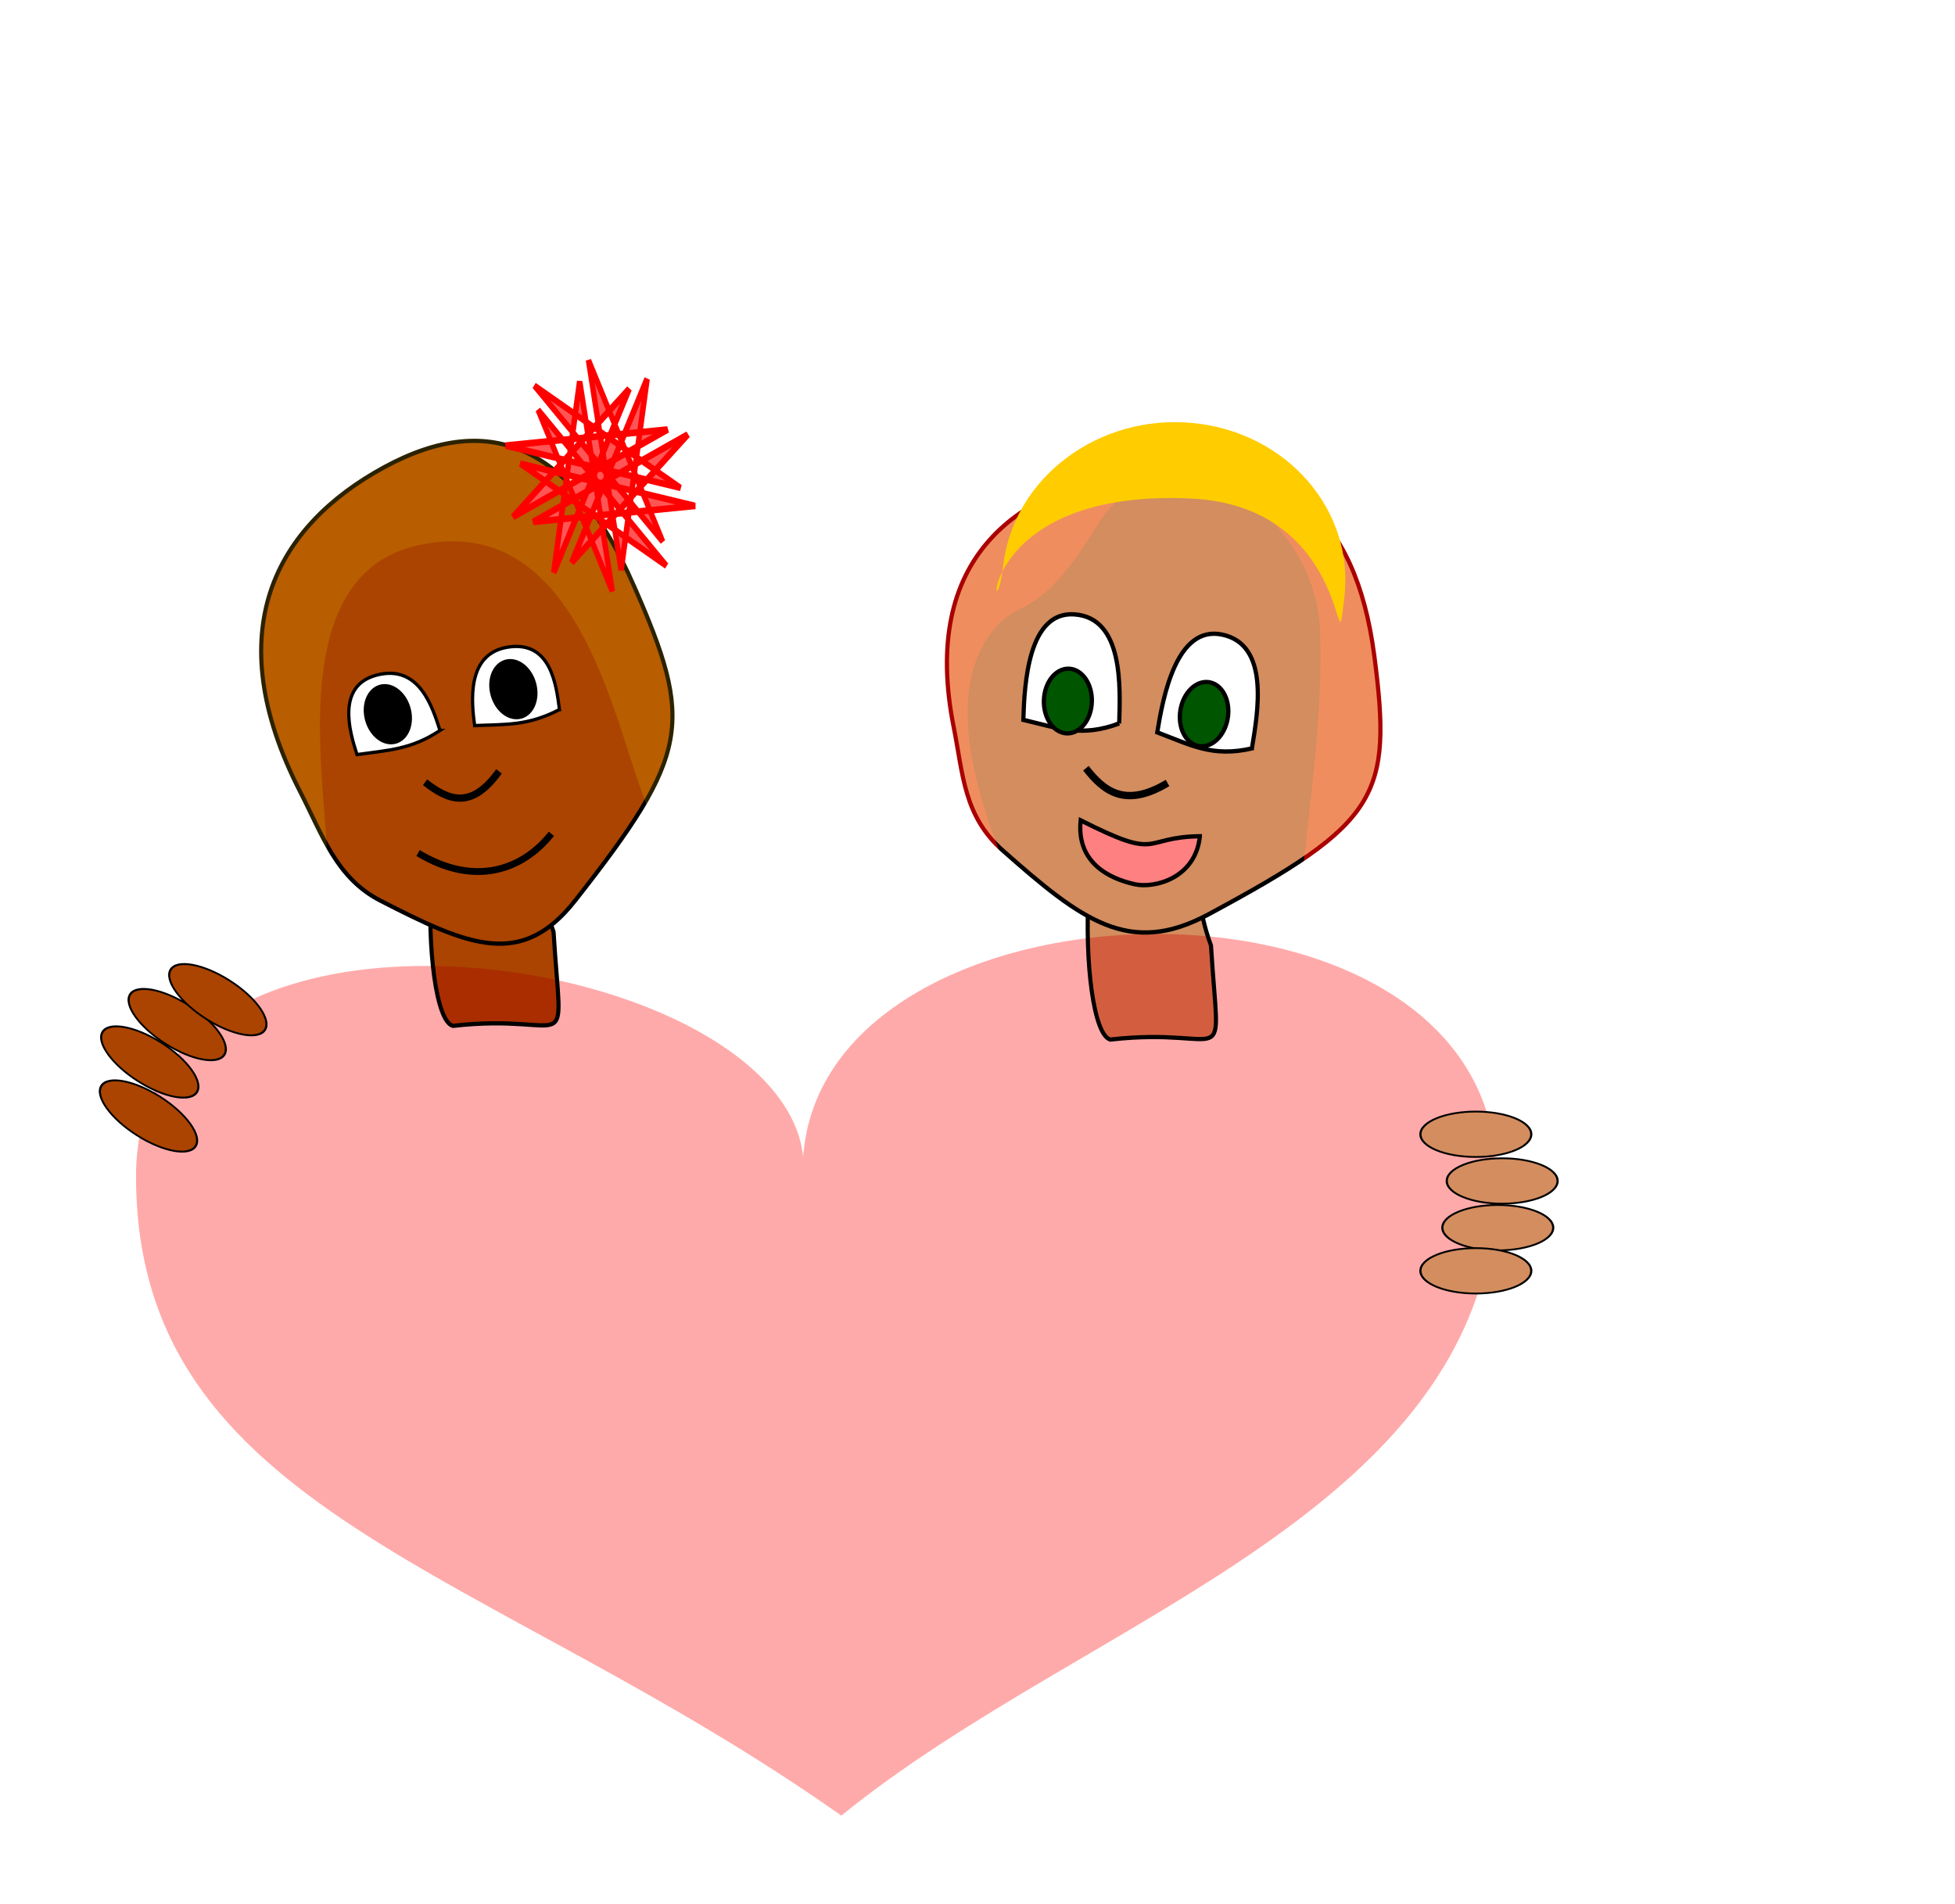
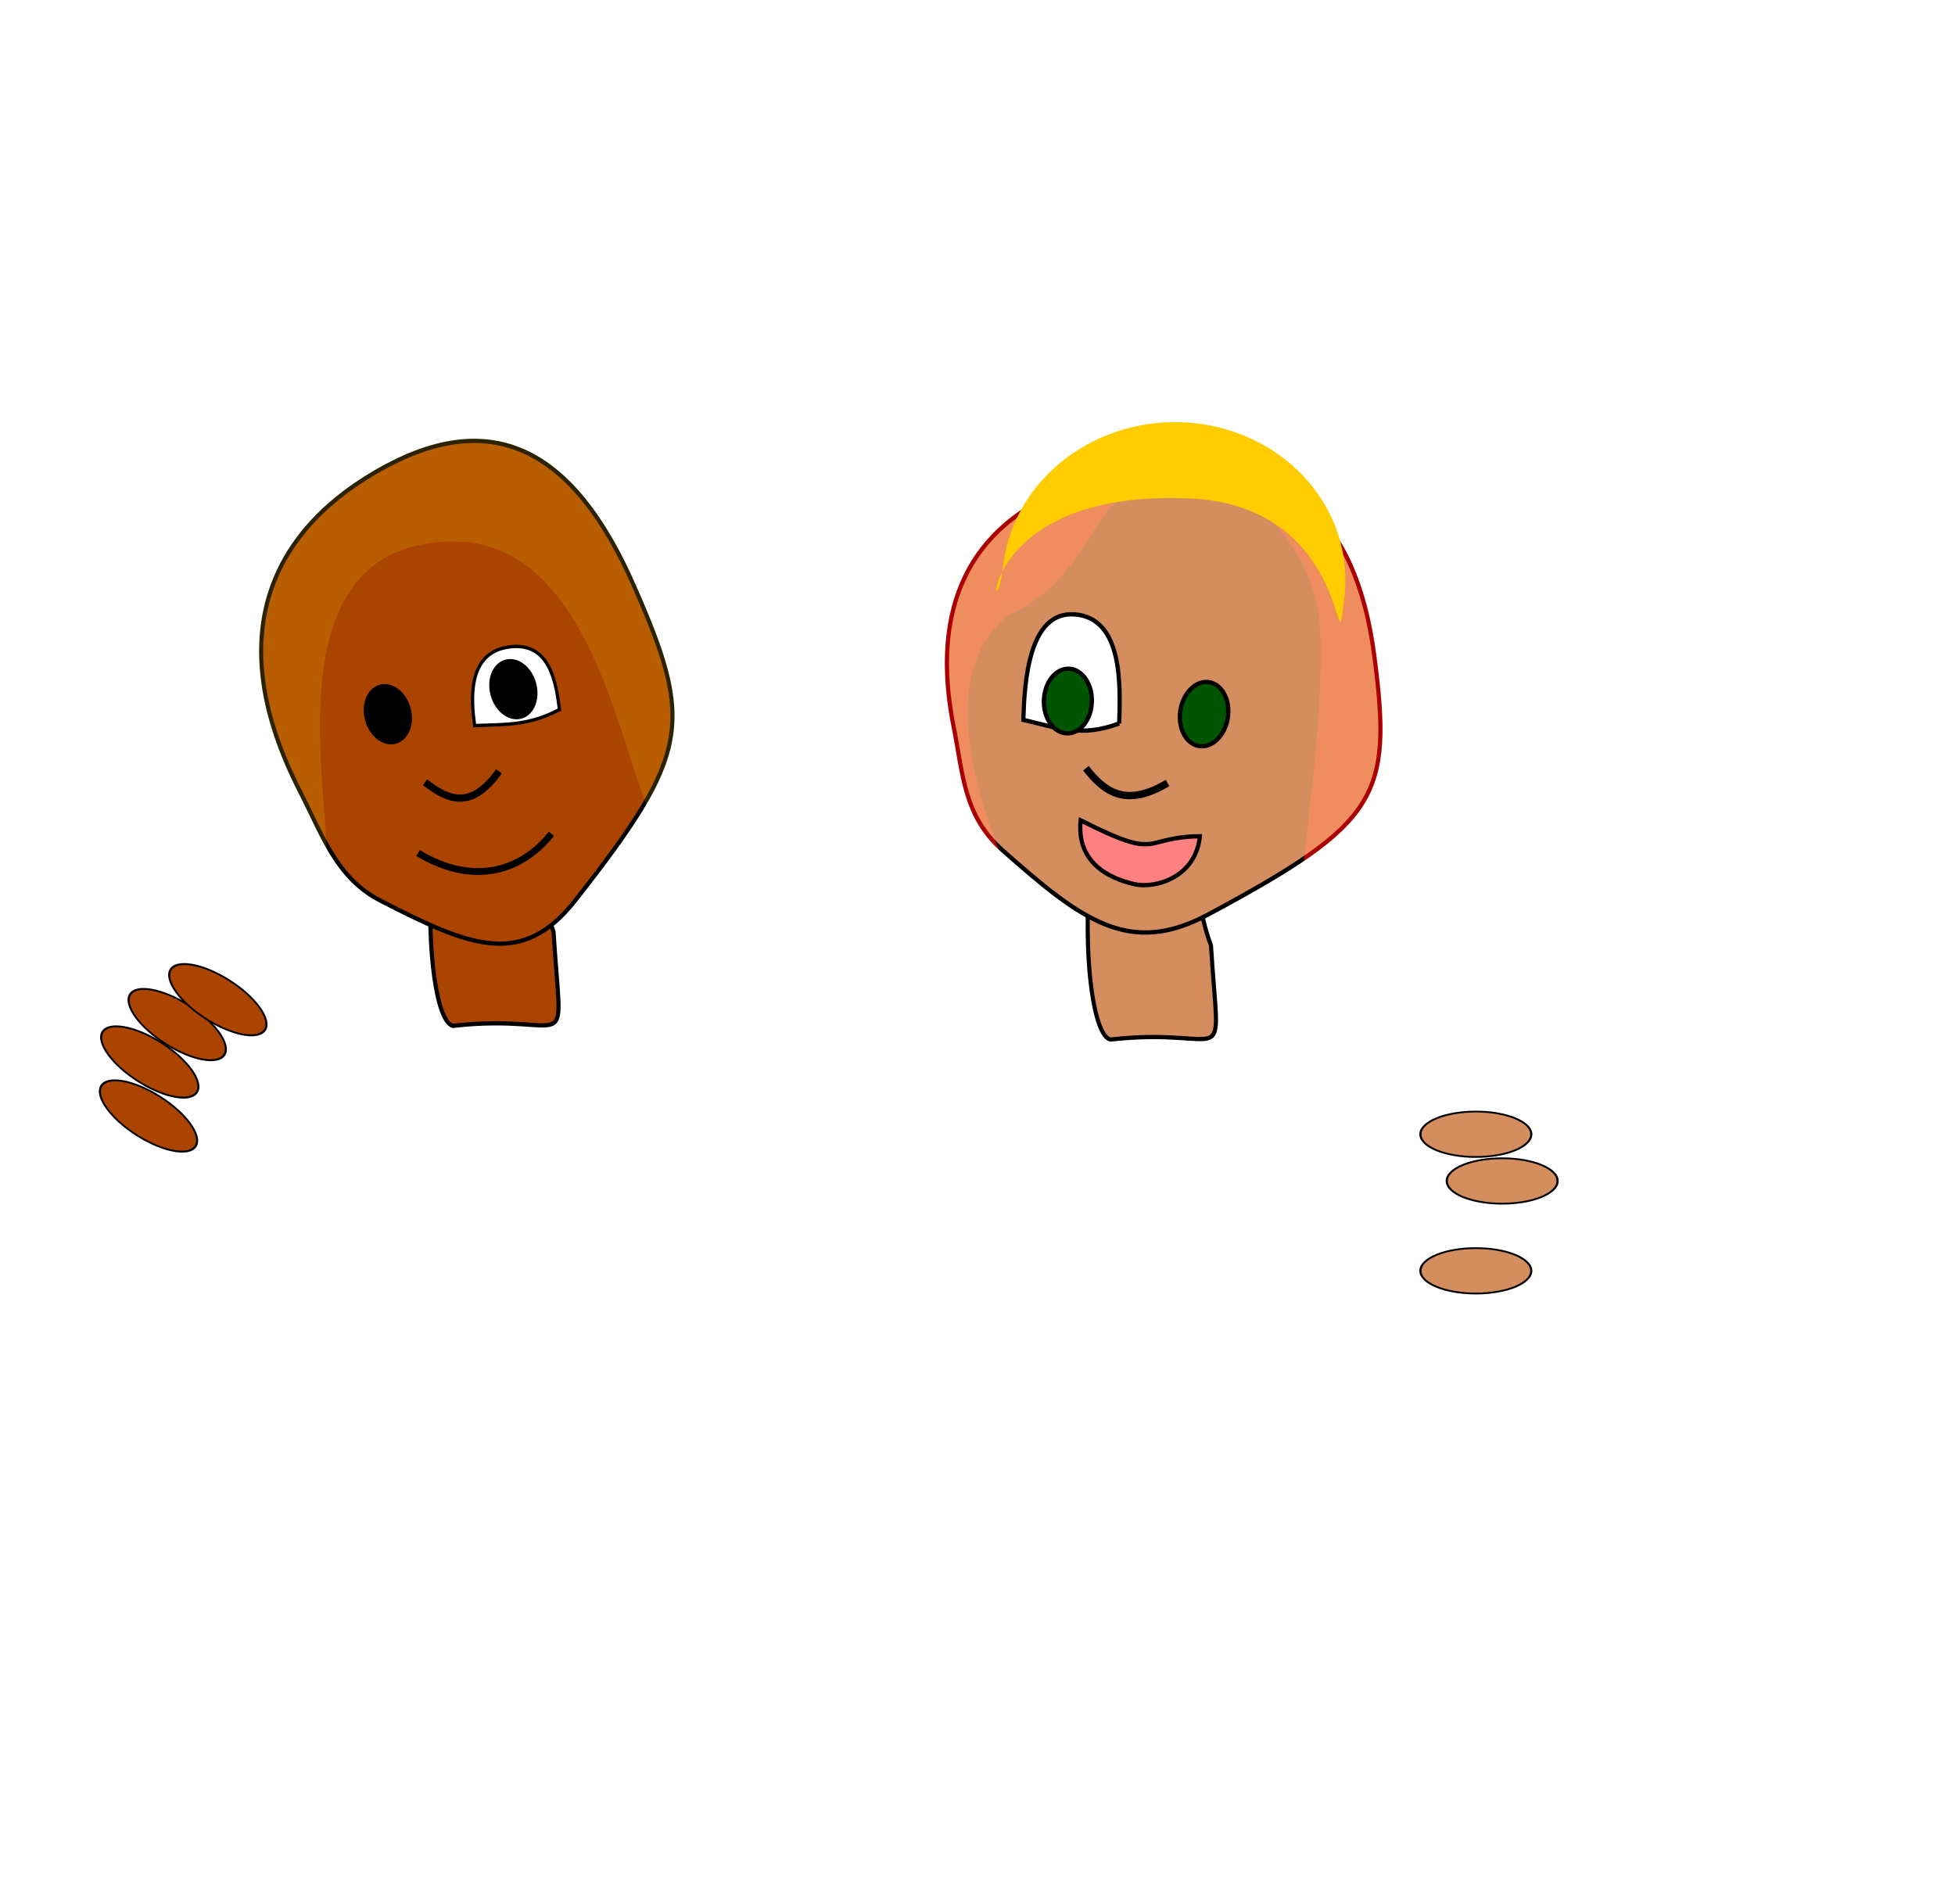
<svg xmlns="http://www.w3.org/2000/svg" xmlns:ns1="http://www.inkscape.org/namespaces/inkscape" xmlns:ns2="http://sodipodi.sourceforge.net/DTD/sodipodi-0.dtd" id="svg2" ns1:export-ydpi="99.949997" ns1:export-filename="/media/Dados/Meus Documentos Ka/2 UFBA/PIPEI/katinha.png" viewBox="0 0 1019.2 992.58" ns2:docname="_svgclean2.svg" ns1:export-xdpi="99.949997" version="1.1" ns1:version="0.48.3.1 r9886">
  <defs id="defs4">
    <filter id="filter3002" ns1:menu="Distort" height="1.3" width="1.3" color-interpolation-filters="sRGB" y="-0.15" x="-0.15" ns1:menu-tooltip="Van Gogh painting effect for bitmaps" ns1:label="Pixel smear">
      <feTurbulence id="feTurbulence3004" numOctaves="3" seed="5" type="fractalNoise" baseFrequency="0.25 0.4" />
      <feColorMatrix id="feColorMatrix3006" values="1 0 0 0 0 0 1 0 0 0 0 0 1 0 0 0 0 0 1 0 " result="result5" />
      <feComposite id="feComposite3008" operator="in" in2="result5" in="SourceGraphic" />
      <feMorphology id="feMorphology3010" operator="dilate" radius="1.5" result="result3" />
      <feTurbulence id="feTurbulence3012" numOctaves="5" seed="7" type="fractalNoise" baseFrequency="0.03" />
      <feGaussianBlur id="feGaussianBlur3014" stdDeviation="0.5" result="result91" />
      <feDisplacementMap id="feDisplacementMap3016" scale="27" yChannelSelector="G" in2="result91" result="result4" xChannelSelector="R" in="result3" />
      <feComposite id="feComposite3018" k4="0" in2="result4" k3="0.8" k2="0" k1="1.3" result="result2" in="result4" operator="arithmetic" />
      <feBlend id="feBlend3020" in="result2" in2="result2" mode="screen" />
    </filter>
    <filter id="filter3825" ns1:menu="ABCs" ns1:menu-tooltip="Small-scale roughening to edges and content" ns1:label="Roughen" color-interpolation-filters="sRGB">
      <feTurbulence id="feTurbulence3827" baseFrequency="0.04" seed="0" result="result91" numOctaves="3" type="turbulence" />
      <feDisplacementMap id="feDisplacementMap3829" scale="6.6" yChannelSelector="G" in2="result91" xChannelSelector="R" in="SourceGraphic" />
    </filter>
    <filter id="filter3860" ns1:menu="Scatter" height="2" width="2" color-interpolation-filters="sRGB" y="-.5" x="-.5" ns1:menu-tooltip="Convert to small scattered particles with some thickness" ns1:label="Air spray">
      <feGaussianBlur id="feGaussianBlur3862" stdDeviation="0.01" result="result1" />
      <feBlend id="feBlend3864" mode="multiply" in2="result1" result="fbSourceGraphic" />
      <feTurbulence id="feTurbulence3866" baseFrequency="0.8" seed="0" result="result3" numOctaves="3" type="fractalNoise" />
      <feDisplacementMap id="feDisplacementMap3868" scale="50" yChannelSelector="G" in2="result3" result="result2" xChannelSelector="R" in="fbSourceGraphic" />
      <feMorphology id="feMorphology3870" operator="dilate" radius="1" result="result4" />
      <feBlend id="feBlend3872" in2="result2" mode="screen" />
    </filter>
    <filter id="filter2953" ns1:menu="Bevels" ns1:menu-tooltip="Ridged border with inner bevel" ns1:label="Ridged border" color-interpolation-filters="sRGB">
      <feMorphology id="feMorphology2955" result="result91" radius="4.3" in="SourceAlpha" />
      <feComposite id="feComposite2957" operator="out" in2="result91" in="SourceGraphic" />
      <feGaussianBlur id="feGaussianBlur2959" stdDeviation="1.2" result="result0" />
      <feDiffuseLighting id="feDiffuseLighting2961" result="result92" diffuseConstant="1">
        <feDistantLight id="feDistantLight2963" elevation="66" azimuth="225" />
      </feDiffuseLighting>
      <feBlend id="feBlend2965" result="result93" in2="SourceGraphic" mode="multiply" />
      <feComposite id="feComposite2967" operator="in" in2="SourceAlpha" />
    </filter>
  </defs>
  <ns2:namedview id="base" bordercolor="#666666" ns1:pageshadow="2" ns1:window-y="0" pagecolor="#ffffff" ns1:window-maximized="0" ns1:zoom="0.36395202" ns1:window-x="0" ns1:window-height="645" showgrid="false" borderopacity="1.0" ns1:current-layer="layer1" ns1:cx="613.20598" ns1:cy="416.30924" ns1:window-width="674" ns1:pageopacity="0.0" ns1:document-units="px" />
  <g id="layer1" ns1:label="Camada 1" ns1:groupmode="layer" transform="translate(58.622 -3.405)">
    <g id="g3900" transform="matrix(1.144,0,0,1.18,-135.46,-253.15)">
      <path id="path3898" d="m590.51 546.11c73.343-4.723 3.434 22.944 28.508 89.056 3.77 59.272 9.716 35.467-45.846 41.575-15.232-3.816-16.841-128.04 17.338-130.63z" ns2:nodetypes="ccccc" style="fill-rule:evenodd;stroke:#000000;stroke-width:1.871;fill:#d38d5f" ns1:connector-curvature="0" />
      <g id="g3882" transform="matrix(.995 .104 -.104 .995 -83.883 -154.4)">
        <path id="path3840" d="m841.52 576.84c14.843 61.161 9.561 73.351-63.251 121.54-33.845 22.398-57.121 8.654-96.272-18.433-19.2-13.284-21.374-31.753-27.672-51.554-23.119-72.686 16.91-109.4 76.811-122.91 59.901-13.505 95.541 10.196 110.38 71.356z" ns2:nodetypes="ssssss" style="fill-rule:evenodd;stroke:#000000;stroke-width:1.908;fill:#d38d5f" ns1:connector-curvature="0" />
        <path id="path3842" style="filter:url(#filter3860);fill-rule:evenodd;fill:#aa0000" d="m377.98 728.03c-23.303 8.651 19.351-99.993 24.606-169.51 4.159-55.019-58.861-108.92-98.136-59.452-29.872 37.625-39.171 30.286-50.553 39.225-54.002 42.41 13.362 173.29-3.723 153.2-22.923-26.966-171.72-56.332-104.84-51.692 3.64-35.087 67.728-208.87 168.2-218.88 37.552-3.741 38.423 4.684 89.943 32.119 117.5 62.571 96.472 282.01 46.844 279.43-95.154-4.949-43.194-15.251-72.337-4.432z" ns2:nodetypes="ssssscssss" ns1:connector-curvature="0" transform="matrix(.946 -.213 .221 .912 311.27 143.3)" />
        <path id="path3844" d="m729.07 618.73c-16.374 7.974-27.302 4.95-43.595 2.976-1.188-16.162-2.721-48.018 18.324-48.76 22.378-0.788 24.084 29.622 25.271 45.784z" ns2:nodetypes="ccsc" style="fill-rule:evenodd;stroke:#000000;stroke-width:1.908;fill:#ffffff" ns1:connector-curvature="0" />
-         <path id="path3846" ns1:connector-curvature="0" ns2:nodetypes="ccsc" style="fill-rule:evenodd;stroke:#000000;stroke-width:1.908;fill:#ffffff" d="m790.34 623.42c-17.318 5.833-27.74 1.452-43.623-2.567 1.024-16.172 3.844-47.947 24.808-46.019 22.292 2.05 19.84 32.413 18.816 48.585z" />
        <path id="path3848" ns2:rx="13.6" ns2:ry="18.457144" style="fill-rule:evenodd;stroke:#000000;stroke-width:2.419;fill:#005500" ns2:type="arc" d="m299.2 588.99c0 10.194-6.089 18.457-13.6 18.457s-13.6-8.264-13.6-18.457c0-10.194 6.089-18.457 13.6-18.457s13.6 8.264 13.6 18.457z" transform="matrix(.802 -.05 .051 .773 445.7 170.32)" ns2:cy="588.99078" ns2:cx="285.60001" />
        <path id="path3850" ns2:rx="13.6" ns2:ry="18.457144" style="fill-rule:evenodd;stroke:#000000;stroke-width:2.419;fill:#005500" ns2:type="arc" d="m299.2 588.99c0 10.194-6.089 18.457-13.6 18.457s-13.6-8.264-13.6-18.457c0-10.194 6.089-18.457 13.6-18.457s13.6 8.264 13.6 18.457z" transform="matrix(.802 .046 -.048 .773 566.32 142.2)" ns2:cy="588.99078" ns2:cx="285.60001" />
        <path id="path3852" style="fill-rule:evenodd;stroke:#000000;stroke-width:1.908;fill:#ff8080" d="m770.8 664.46c0 18.539-18.016 25.197-27.375 24.169-12.228-1.343-27.375-6.973-27.375-25.512 38.854 14.23 27.652 4.615 54.75 1.343z" ns1:transform-center-x="-259.70999" ns1:transform-center-y="287.34349" ns1:connector-curvature="0" ns2:nodetypes="cscc" />
        <path id="path3854" d="m716.05 639.99c9.286 9.349 19.722 15.716 37.661 2.615" ns2:nodetypes="cc" style="stroke:#000000;stroke-width:3.244;fill:none" ns1:connector-curvature="0" />
      </g>
    </g>
    <g id="g3912" transform="matrix(1.144,0,0,1.18,-73.68,-262.58)">
      <path id="path3894" ns1:connector-curvature="0" ns2:nodetypes="ccccc" style="fill-rule:evenodd;stroke:#000000;stroke-width:1.871;fill:#aa4400" d="m236.91 548.05c73.343-4.723 3.434 22.944 28.508 89.056 3.77 59.272 9.716 35.467-45.846 41.575-15.23-3.82-16.84-128.04 17.34-130.63z" />
      <path id="path2985" d="m301.97 484.06c27.559 60.689 25.821 74.436-26.626 139.18-24.379 30.095-48.071 20.451-88.866 0.1-20.006-9.981-26.302-28.77-36.535-48.119-37.561-71.028-11.157-117.26 38.201-143.32 49.358-26.058 86.267-8.528 113.83 52.161z" ns2:nodetypes="ssssss" style="fill-rule:evenodd;stroke:#000000;stroke-width:1.871;fill:#aa4400" ns1:connector-curvature="0" />
      <path id="path2987" style="filter:url(#filter3002);fill-rule:evenodd;fill:#2b2200" d="m394.4 691.96c-41.75 15.5 44.91-139.16-67.13-165.61-89.86-21.22-100.64 137.49-121.33 113.16-22.92-26.97-92.54-83.53-25.66-78.89 3.64-35.09 31.27-135.07 159.41-101.67 38.454 10.023 21.646-5.226 73.165 22.208 117.5 62.571 22.431 148.71 75.316 158.71 40.443 7.641-64.63 41.275-93.773 52.094z" ns2:nodetypes="ssscssss" ns1:connector-curvature="0" transform="matrix(.78 -.412 .411 .905 -268.69 125.02)" />
-       <path id="path2991" d="m213.67 548.17c-13.196 8.421-23.231 8.661-37.82 10.652-3.421-10.181-9.455-30.412 8.904-35.106 19.522-4.992 25.495 14.272 28.916 24.454z" ns2:nodetypes="ccsc" style="fill-rule:evenodd;stroke:#000000;stroke-width:1.472;fill:#ffffff" ns1:connector-curvature="0" />
      <path id="path2994" ns1:connector-curvature="0" ns2:nodetypes="ccsc" style="fill-rule:evenodd;stroke:#000000;stroke-width:1.472;fill:#ffffff" d="m268.12 538.92c-14.339 7.23-24.13 6.493-38.66 7.085-1.481-10.631-3.683-31.681 14.998-34.638 19.864-3.144 22.181 16.922 23.663 27.553z" />
      <path id="path3022" ns2:rx="13.6" ns2:ry="18.457144" style="fill-rule:evenodd;stroke:#000000;stroke-width:2.419;fill:#000000" ns2:type="arc" d="m299.2 588.99c0 10.194-6.089 18.457-13.6 18.457s-13.6-8.264-13.6-18.457c0-10.194 6.089-18.457 13.6-18.457s13.6 8.264 13.6 18.457z" transform="matrix(.694 -.204 .198 .659 -124.92 211.1)" ns2:cy="588.99078" ns2:cx="285.60001" />
      <path id="path3031" d="m206.87 571.05c10.371 7.871 21.042 12.408 33.671-4.823" ns2:nodetypes="cc" style="stroke:#000000;stroke-width:3.18;fill:none" ns1:connector-curvature="0" />
-       <path id="path3823" style="filter:url(#filter3825);fill-rule:evenodd;stroke:#ff0000;stroke-width:3.913;fill:#ff5555" ns2:type="star" d="m130.17 146.99-116.2-12.74 116.09 48.06-86.519-78.62 65.669 107.12-23.786-114.45-9.833 125.26 48.029-106.58-81.581 95.56 101.5-57.99-122.17 29.35 116.2 12.75-116.09-48.06 86.52 78.61-65.669-107.12 23.788 114.46 9.833-125.26-48.029 106.57 81.577-95.56-101.5 58z" ns2:r1="57.14114" ns2:r2="68.799431" transform="matrix(.617 -.141 .167 .729 212.55 326.39)" ns2:arg2="-2.6866762" ns2:arg1="-0.31099833" ns1:randomized="0" ns2:cy="164.47647" ns2:cx="75.771431" ns1:rounded="0" ns1:flatsided="false" ns2:sides="10" />
      <path id="path3858" ns1:connector-curvature="0" ns2:nodetypes="cc" style="stroke:#000000;stroke-width:3.014;fill:none" d="m203.69 602.32c25.998 15.219 47.788 7.355 60.734-8.489" />
      <path id="path3878" ns2:rx="13.6" ns2:ry="18.457144" style="fill-rule:evenodd;stroke:#000000;stroke-width:2.419;fill:#000000" ns2:type="arc" d="m299.2 588.99c0 10.194-6.089 18.457-13.6 18.457s-13.6-8.264-13.6-18.457c0-10.194 6.089-18.457 13.6-18.457s13.6 8.264 13.6 18.457z" transform="matrix(.694 -.204 .198 .659 -67.718 200.03)" ns2:cy="588.99078" ns2:cx="285.60001" />
    </g>
    <path id="path3924" ns1:connector-curvature="0" ns2:nodetypes="sssss" style="fill-rule:evenodd;fill:#ffcc00" d="m464.4 298.06c5.425-45.619 49.628-78.806 98.73-74.125 49.102 4.68 84.509 45.456 79.084 91.075-5.425 45.619 6.122-47.784-80.373-51.708-116.76-5.297-102.87 80.377-97.442 34.758z" />
-     <path id="path2878" ns1:connector-curvature="0" ns2:nodetypes="ccscc" style="filter:url(#filter2953);fill:#ffaaaa" d="m721.41 616.57c0 175.39-211.27 227.6-341.42 333.45-185.16-130.58-367.7-158.06-367.7-333.45s361.97-114.15 347.68 2.292c-7.726-164.08 361.43-177.68 361.43-2.292z" />
    <g id="g3943" style="fill:#aa4400" transform="matrix(-.975 -.618 .599 -1.005 262.7 1699.9)">
      <path id="path3945" ns2:rx="25.257143" ns2:ry="12.628572" style="stroke:#000000;fill-rule:evenodd;fill:#aa4400" ns2:type="arc" d="m699.43 715.28c0 6.975-11.308 12.629-25.257 12.629s-25.257-5.654-25.257-12.629c0-6.975 11.308-12.629 25.257-12.629s25.257 5.654 25.257 12.629z" transform="matrix(1 0 0 .794 1.943 125.4)" ns2:cy="715.27649" ns2:cx="674.17145" />
      <path id="path3947" ns2:rx="25.257143" ns2:ry="12.628572" style="stroke:#000000;fill-rule:evenodd;fill:#aa4400" ns2:type="arc" d="m699.43 715.28c0 6.975-11.308 12.629-25.257 12.629s-25.257-5.654-25.257-12.629c0-6.975 11.308-12.629 25.257-12.629s25.257 5.654 25.257 12.629z" transform="matrix(1 0 0 .794 13.943 146.04)" ns2:cy="715.27649" ns2:cx="674.17145" />
      <path id="path3949" ns2:rx="25.257143" ns2:ry="12.628572" style="stroke:#000000;fill-rule:evenodd;fill:#aa4400" ns2:type="arc" d="m699.43 715.28c0 6.975-11.308 12.629-25.257 12.629s-25.257-5.654-25.257-12.629c0-6.975 11.308-12.629 25.257-12.629s25.257 5.654 25.257 12.629z" transform="matrix(1 0 0 .794 11.943 166.68)" ns2:cy="715.27649" ns2:cx="674.17145" />
      <path id="path3951" ns2:rx="25.257143" ns2:ry="12.628572" style="stroke:#000000;fill-rule:evenodd;fill:#aa4400" ns2:type="arc" d="m699.43 715.28c0 6.975-11.308 12.629-25.257 12.629s-25.257-5.654-25.257-12.629c0-6.975 11.308-12.629 25.257-12.629s25.257 5.654 25.257 12.629z" transform="matrix(1 0 0 .794 1.943 185.74)" ns2:cy="715.27649" ns2:cx="674.17145" />
    </g>
    <g id="g3937" transform="matrix(1.144,0,0,1.18,-62.696,-223.35)">
      <path id="path3929" ns2:rx="25.257143" ns2:ry="12.628572" style="stroke:#000000;fill-rule:evenodd;fill:#d38d5f" ns2:type="arc" d="m699.43 715.28c0 6.975-11.308 12.629-25.257 12.629s-25.257-5.654-25.257-12.629c0-6.975 11.308-12.629 25.257-12.629s25.257 5.654 25.257 12.629z" transform="matrix(1 0 0 .794 1.943 125.4)" ns2:cy="715.27649" ns2:cx="674.17145" />
      <path id="path3931" ns2:rx="25.257143" ns2:ry="12.628572" style="stroke:#000000;fill-rule:evenodd;fill:#d38d5f" ns2:type="arc" d="m699.43 715.28c0 6.975-11.308 12.629-25.257 12.629s-25.257-5.654-25.257-12.629c0-6.975 11.308-12.629 25.257-12.629s25.257 5.654 25.257 12.629z" transform="matrix(1 0 0 .794 13.943 146.04)" ns2:cy="715.27649" ns2:cx="674.17145" />
-       <path id="path3933" ns2:rx="25.257143" ns2:ry="12.628572" style="stroke:#000000;fill-rule:evenodd;fill:#d38d5f" ns2:type="arc" d="m699.43 715.28c0 6.975-11.308 12.629-25.257 12.629s-25.257-5.654-25.257-12.629c0-6.975 11.308-12.629 25.257-12.629s25.257 5.654 25.257 12.629z" transform="matrix(1 0 0 .794 11.943 166.68)" ns2:cy="715.27649" ns2:cx="674.17145" />
      <path id="path3935" ns2:rx="25.257143" ns2:ry="12.628572" style="stroke:#000000;fill-rule:evenodd;fill:#d38d5f" ns2:type="arc" d="m699.43 715.28c0 6.975-11.308 12.629-25.257 12.629s-25.257-5.654-25.257-12.629c0-6.975 11.308-12.629 25.257-12.629s25.257 5.654 25.257 12.629z" transform="matrix(1 0 0 .794 1.943 185.74)" ns2:cy="715.27649" ns2:cx="674.17145" />
    </g>
  </g>
</svg>